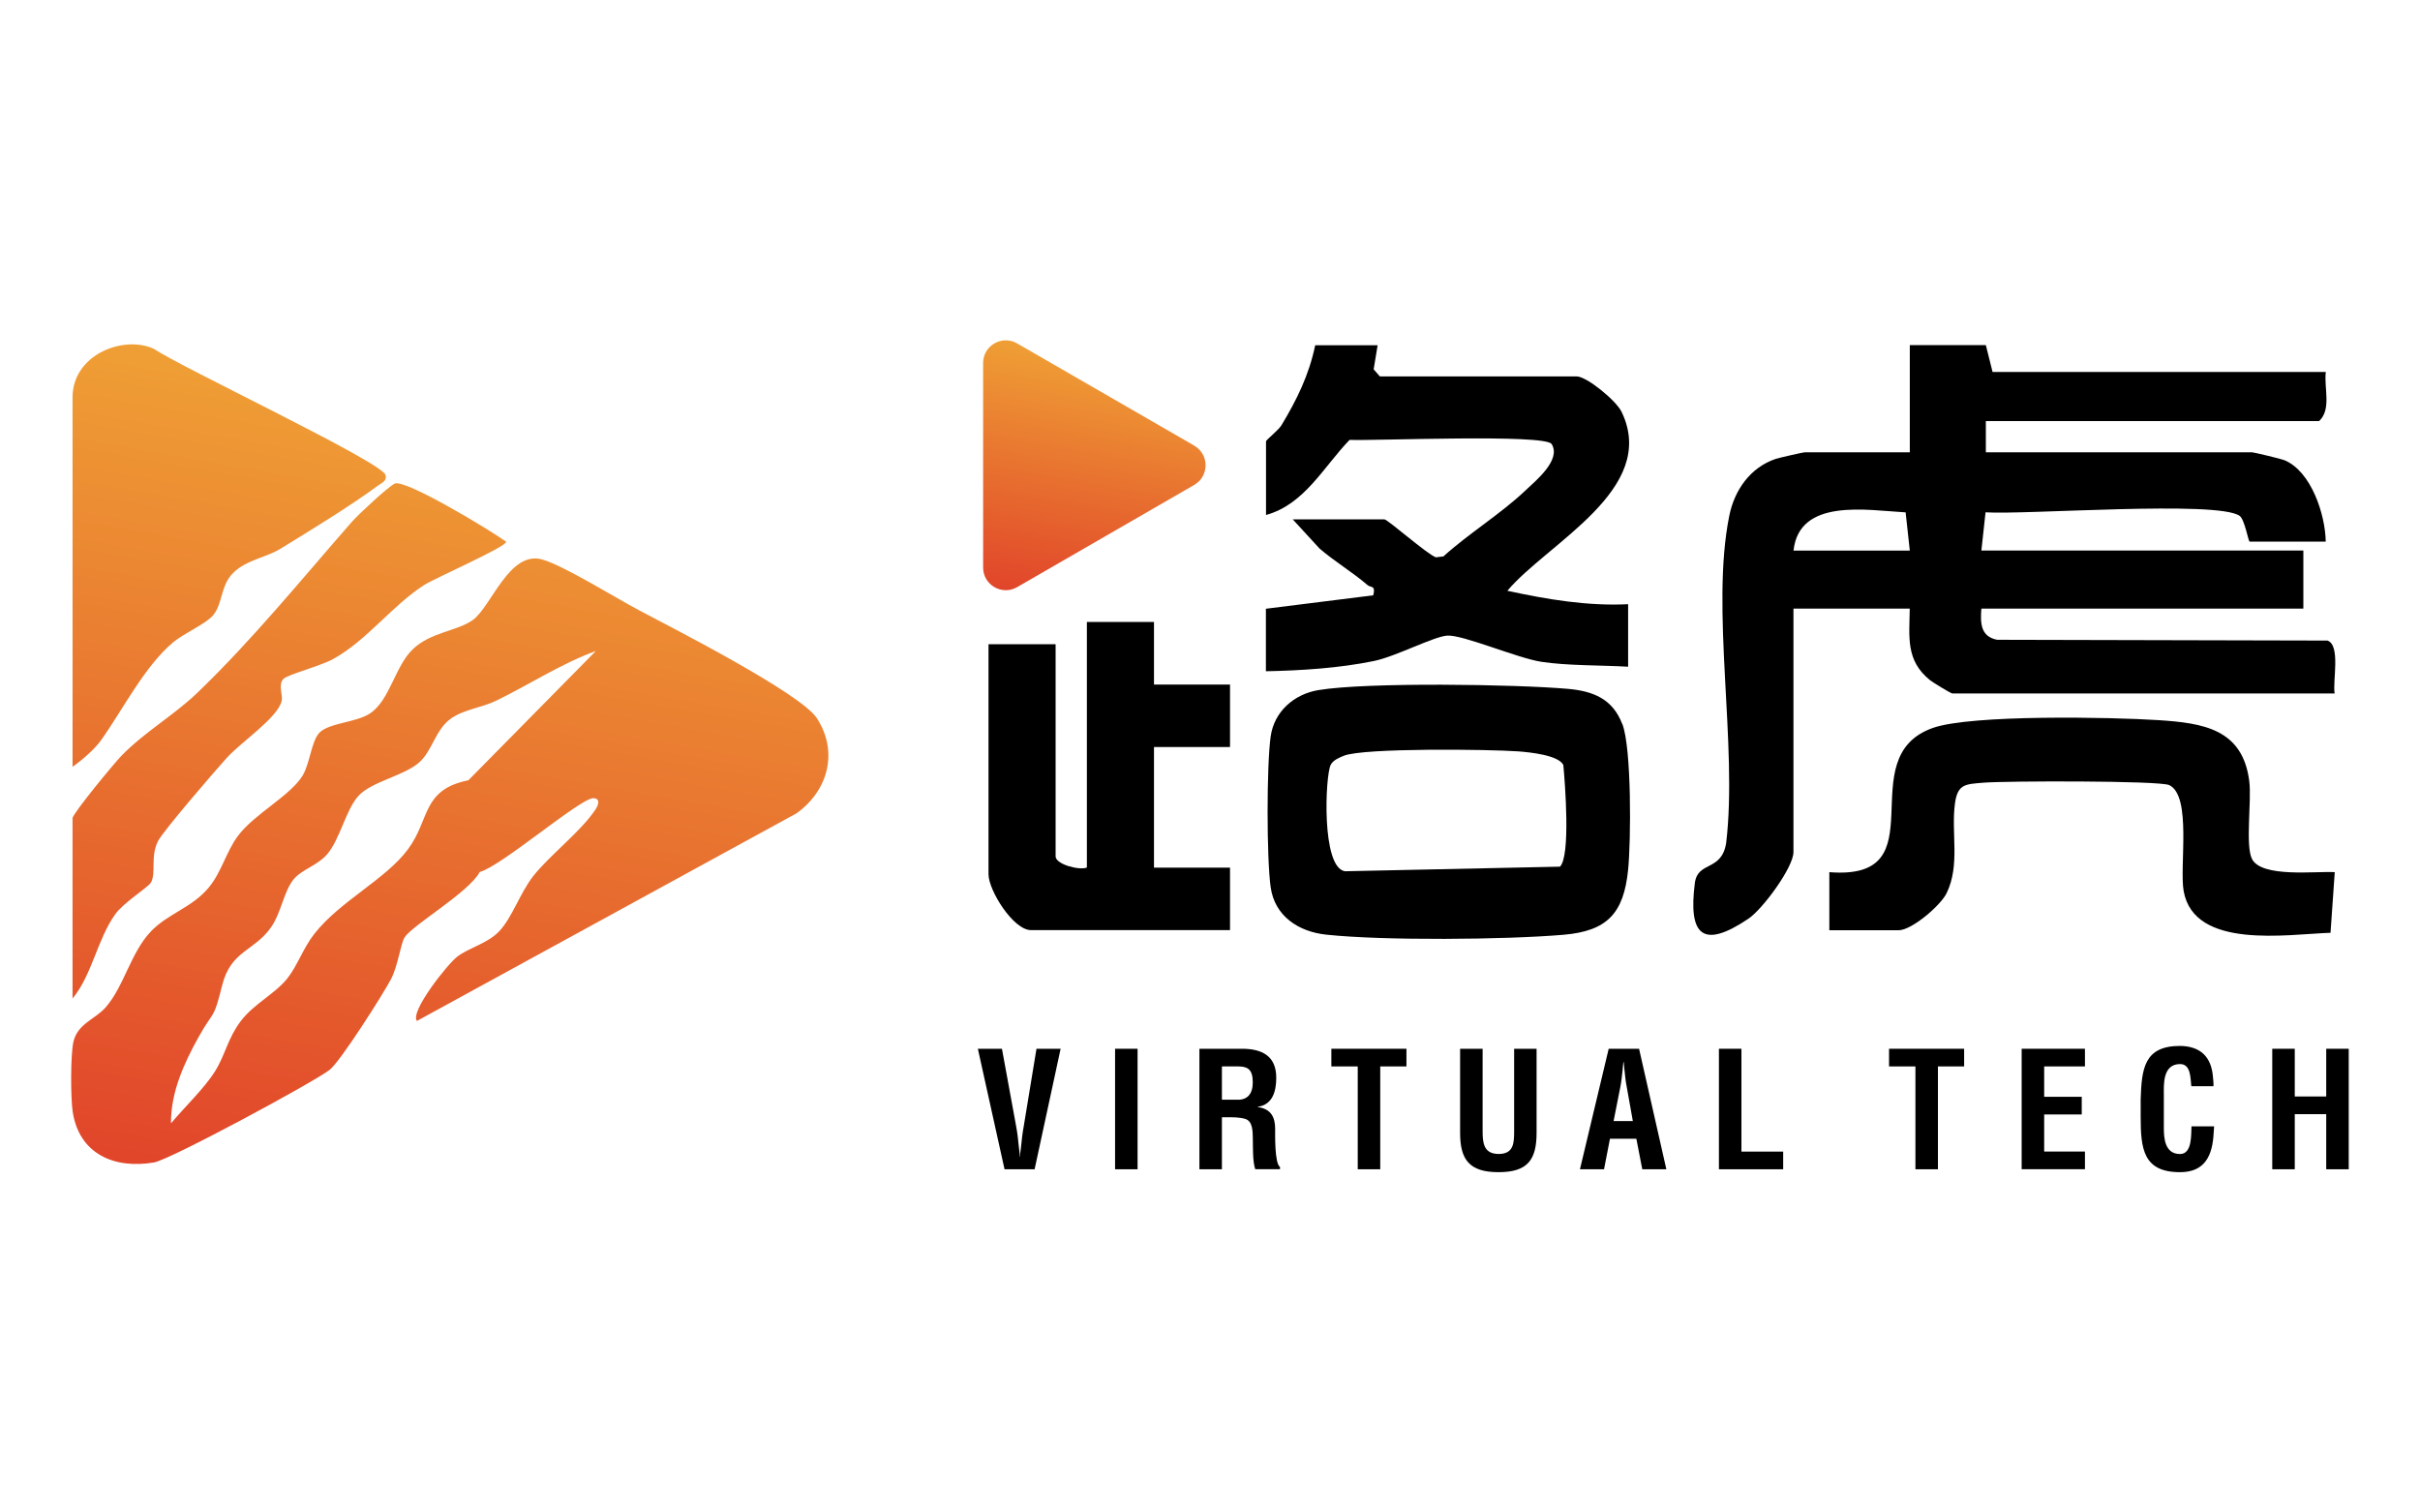
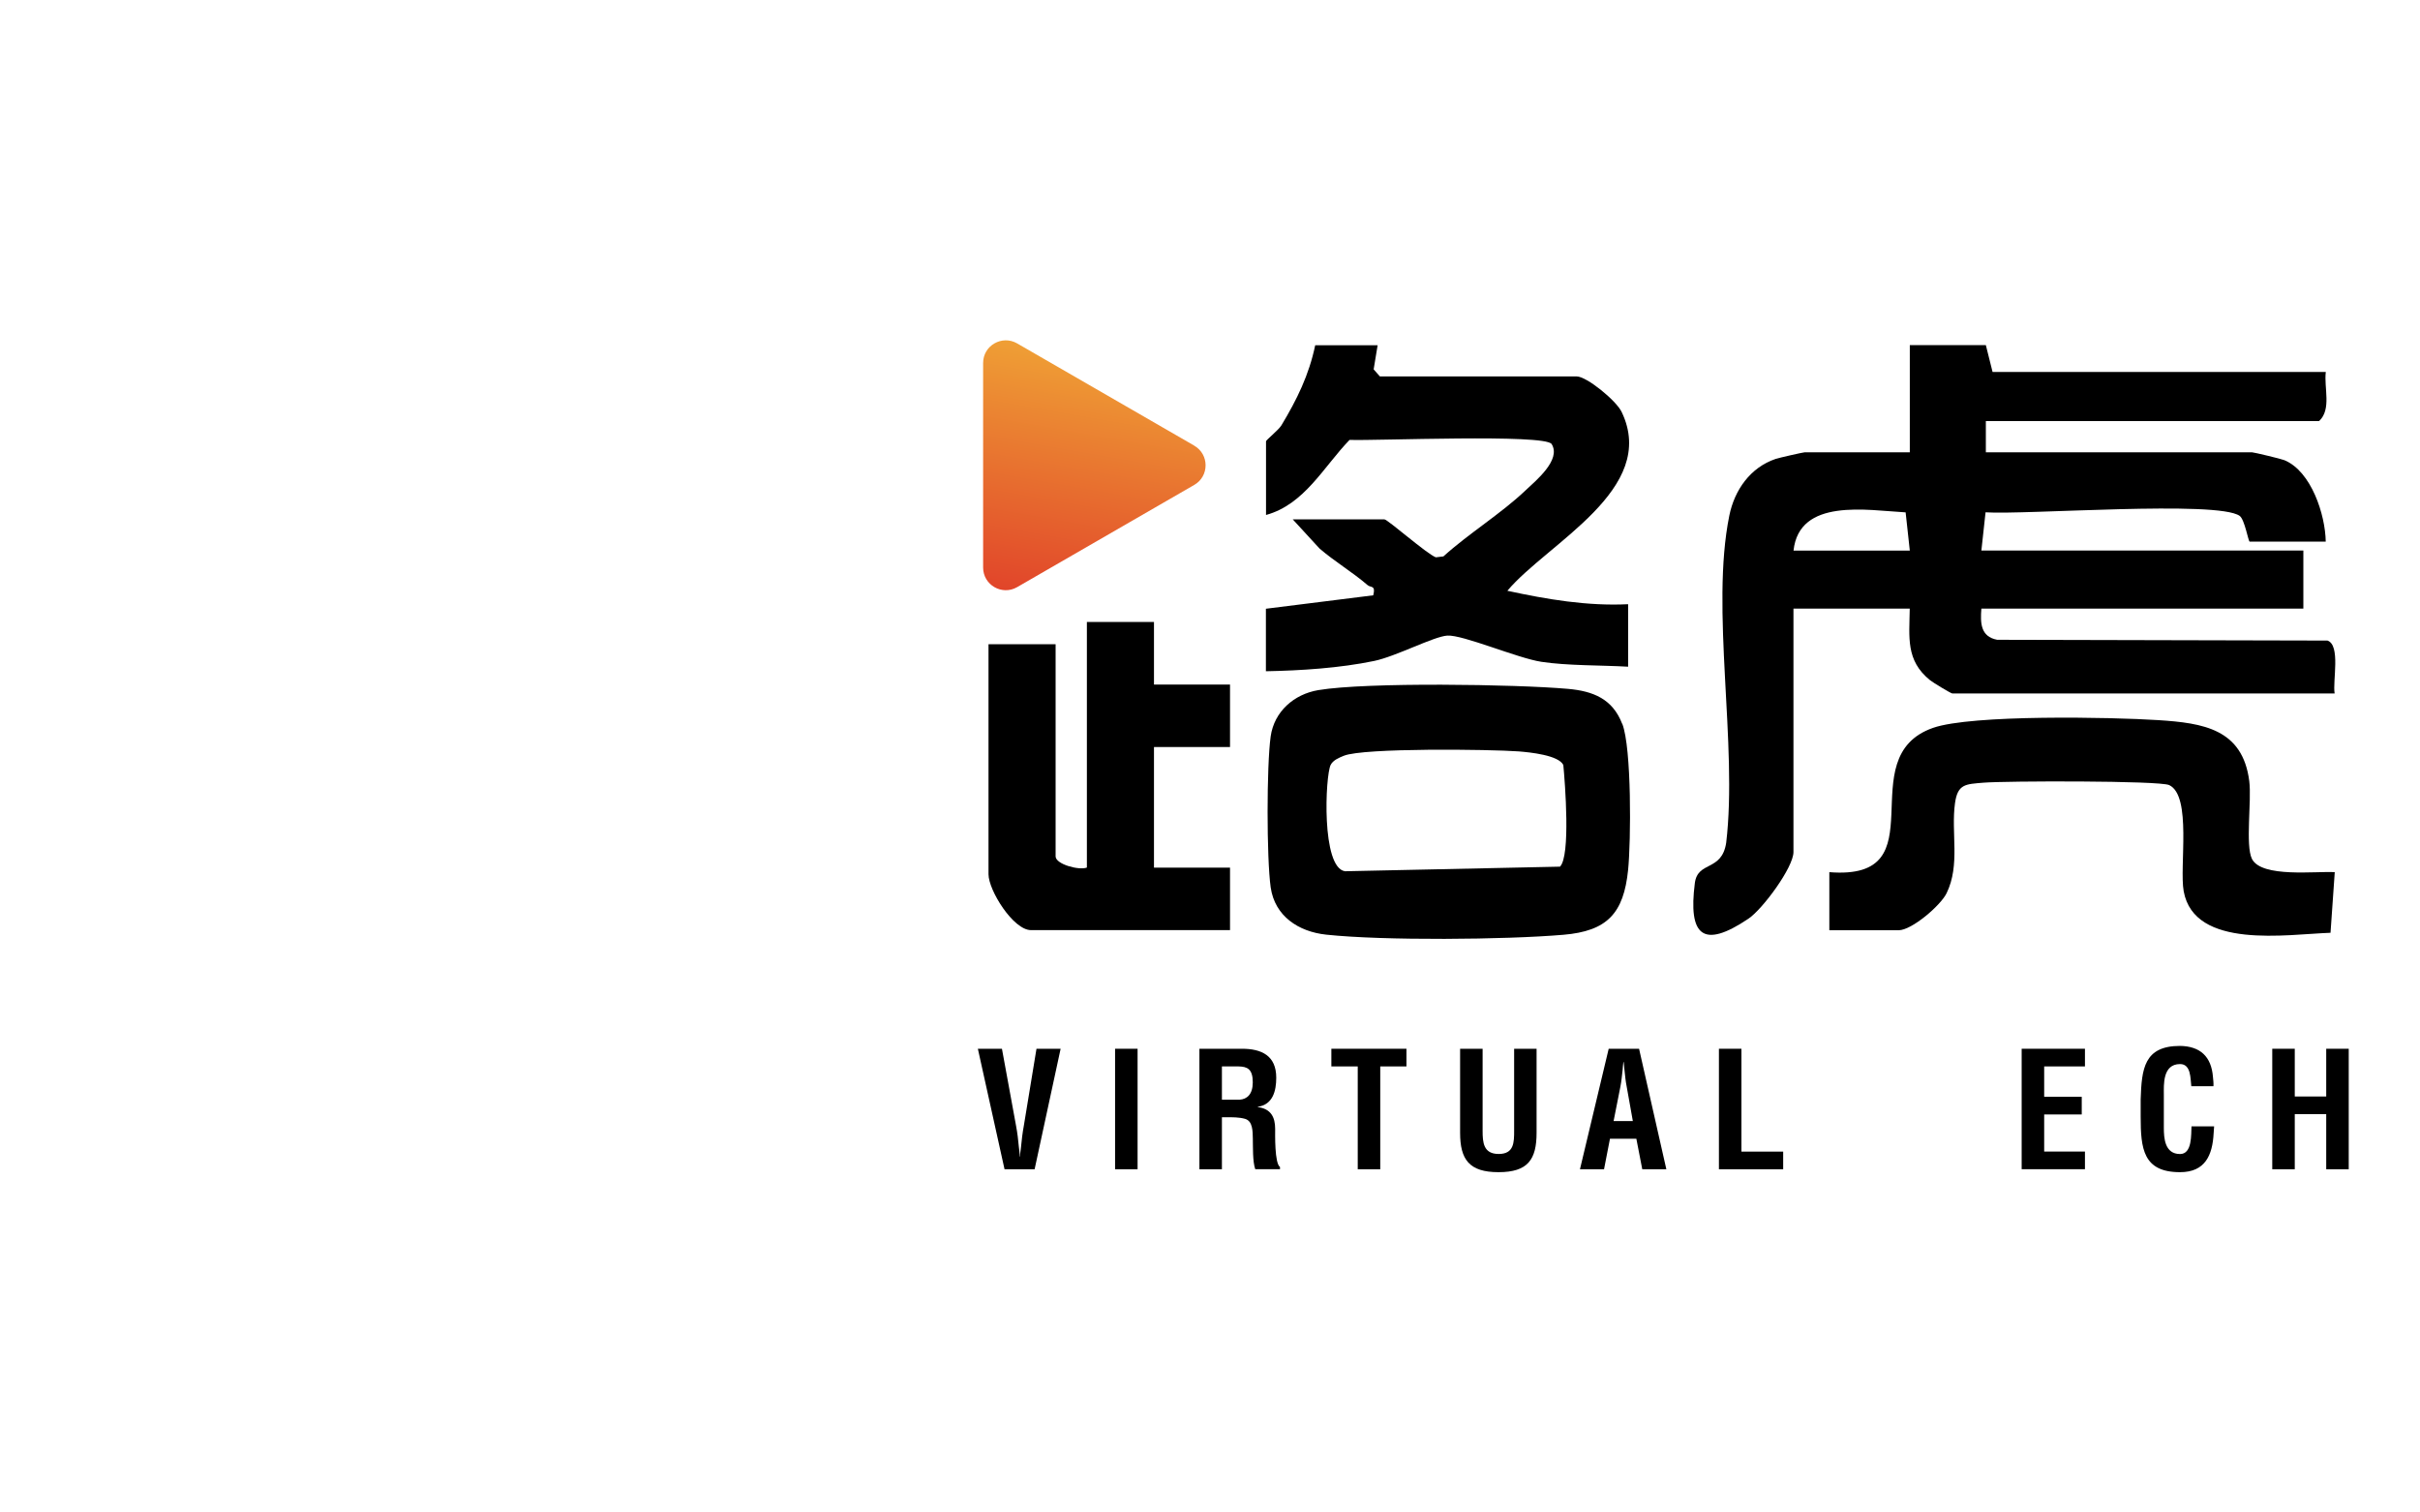
<svg xmlns="http://www.w3.org/2000/svg" id="uuid-8b900dbe-39e8-4504-a878-dd38cb02aa03" viewBox="0 0 400 250">
  <defs>
    <style>.uuid-528dd32c-78ae-4a54-9b3f-4aaa1dd41586{fill:url(#uuid-fe58f78b-5624-4db9-9b11-03b1be7830b1);}.uuid-a0f7c362-d623-480a-b677-6e2194720005{fill:url(#uuid-5d8f6966-ca20-46c9-b98e-ea8e693b26b5);}</style>
    <linearGradient id="uuid-5d8f6966-ca20-46c9-b98e-ea8e693b26b5" x1="56.27" y1="198.55" x2="79.48" y2="66.92" gradientUnits="userSpaceOnUse">
      <stop offset="0" stop-color="#e1452a" />
      <stop offset="1" stop-color="#ef9f35" />
    </linearGradient>
    <linearGradient id="uuid-fe58f78b-5624-4db9-9b11-03b1be7830b1" x1="175.46" y1="99.24" x2="182.54" y2="59.07" gradientUnits="userSpaceOnUse">
      <stop offset="0" stop-color="#e1452a" />
      <stop offset="1" stop-color="#ef9f35" />
    </linearGradient>
  </defs>
-   <path class="uuid-a0f7c362-d623-480a-b677-6e2194720005" d="M68.91,168.74c-1.18-1.52,5.08-9.42,6.69-10.63,2.04-1.53,4.94-2.13,6.9-4.17,2.13-2.22,3.47-6.37,5.63-9.12,2.76-3.51,7.88-7.35,10.33-11.07.64-.97.6-1.81-.37-1.82-2.17-.02-15.16,11.21-18.79,12.2-1.77,3.35-11.14,8.78-12.43,10.82-.65,1.02-1.1,4.76-2.27,6.95-1.4,2.62-8.38,13.61-10.13,14.95-2.79,2.13-26.38,14.84-29,15.29-6.54,1.12-12.36-1.36-13.45-8.34-.35-2.24-.37-9.46.11-11.58.68-3.02,3.6-3.73,5.34-5.72,3.01-3.44,4.12-8.98,7.42-12.49,2.82-3,6.87-3.97,9.64-7.34,2.1-2.56,2.84-5.86,4.79-8.49,2.69-3.63,8.65-6.63,10.69-9.97,1.23-2.02,1.46-5.78,2.82-7.13,1.61-1.6,6.02-1.65,8.3-3.14,3.32-2.18,4.13-7.78,7.09-10.62,2.99-2.87,7.3-2.96,9.93-4.84,3.03-2.16,6.02-11.52,11.45-10.01,3.53.98,12.11,6.33,16.01,8.39,5.7,3.02,26.71,13.72,29.4,17.84,3.63,5.57,1.86,12.01-3.36,15.74l-62.75,34.32ZM98.47,107.61c-5.79,2.12-10.96,5.54-16.5,8.23-2.29,1.11-5.31,1.43-7.42,2.92-2.61,1.86-3.06,5.31-5.27,7.27-2.48,2.2-7.8,3.13-10.01,5.5-2.07,2.23-3.04,7.08-5.14,9.61-1.55,1.86-4.18,2.56-5.5,4.09-1.71,1.97-2.12,5.58-3.8,8-2.77,4-6.66,3.86-8.1,9.6-1.51,6.03-1.25,3.82-3.92,8.61-2.42,4.35-4.59,9.13-4.55,14.24,2.17-2.61,5.53-5.8,7.27-8.59s2.09-5.42,4.25-8.29,5.65-4.5,7.7-7.06c1.66-2.08,2.61-4.99,4.45-7.35,4.3-5.49,11.77-8.99,15.5-14.01,3.7-4.98,2.25-9.83,9.99-11.41l21.06-21.36ZM16.75,122.29c3.55-4.99,7.13-12.15,11.89-16.14,1.74-1.46,5.42-3.03,6.6-4.47,1.61-1.97,1.18-4.88,3.32-7s5.47-2.54,7.82-3.99c4.94-3.03,11.57-7.08,16.13-10.45.62-.46,1.47-.7,1.22-1.72-.5-2.11-34.05-17.93-38.23-20.83-4.96-2.38-13.72.87-13.51,8.3v60.77c1.59-1.14,3.64-2.89,4.76-4.47ZM11.99,165.05c3.25-3.94,4.08-9.78,7.07-13.95,1.37-1.91,5.4-4.42,5.87-5.2.93-1.55-.13-4.31,1.2-6.9.86-1.67,9.47-11.66,11.35-13.73,2.36-2.6,8.4-6.63,9.07-9.38.25-1.03-.65-2.76.33-3.7.73-.7,6.21-2.15,8.2-3.26,5.64-3.14,9.72-8.84,15.06-12.25,1.79-1.14,13.54-6.28,13.53-7.13-2.44-1.8-16.77-10.46-18.44-9.61-1.15.58-5.98,5.07-7.05,6.29-8.24,9.4-16.47,19.55-25.57,28.29-3.82,3.67-8.72,6.48-12.51,10.37-1.22,1.25-7.9,9.35-8.11,10.33v29.83Z" />
  <path d="M384.69,105.88l-54.58-.13c-2.75-.52-2.8-2.78-2.61-5.15h53.22v-9.6h-53.22l.69-6.32c6.54.44,38.38-2.01,42,.59.84.6,1.43,4.26,1.66,4.26h12.57c-.07-4.47-2.39-11.63-6.84-13.47-.53-.22-5.06-1.3-5.35-1.3h-43.99v-5.16h55.08c2.1-1.95.78-5.49,1.11-8.12h-55.08l-1.11-4.43h-12.57v17.71h-17.37c-.25,0-4.31.92-4.82,1.1-4.18,1.42-6.78,5.13-7.64,9.35-3.15,15.47,1.41,37.89-.52,54.1-.74,4.8-4.7,2.95-5.18,6.65-1.11,8.68,1.3,10.98,8.86,5.89,2.33-1.56,7.44-8.47,7.44-11.02v-40.23h19.22c-.07,4.76-.68,8.55,3.33,11.81.5.41,3.48,2.21,3.7,2.21h63.2c-.36-2.01,1.04-8.02-1.21-8.75ZM296.45,91.01c.94-8.74,12.15-6.67,18.53-6.32l.69,6.32h-19.22Z" />
  <path d="M227.71,57.05l-.66,4,1.03,1.17h32.53c1.65,0,6.53,3.98,7.43,5.87,6.14,12.79-12.26,21.67-18.89,29.56,6.55,1.42,13.23,2.55,19.96,2.22v10.33c-4.44-.26-10.01-.15-14.34-.81-3.95-.6-12.99-4.5-15.55-4.33-2.24.14-8.51,3.45-12.09,4.19-5.69,1.18-12.1,1.59-17.89,1.7v-10.33l17.74-2.22c.45-1.72-.42-1.23-.94-1.69-2.48-2.14-5.45-3.9-7.94-6.05l-4.42-4.81h15.15c.53,0,7.01,5.72,8.5,6.27l1.25-.15c4.18-3.79,9.52-7.06,13.56-10.9,1.69-1.6,5.96-5.06,4.33-7.67-1.07-1.71-29.17-.52-33.4-.69-4.29,4.43-7.44,10.66-13.81,12.41v-12.18c0-.2,2.08-1.87,2.54-2.63,2.57-4.27,4.55-8.29,5.59-13.24h10.35Z" />
  <path d="M268.13,119.65c-1.58-4.12-4.78-5.42-8.98-5.79-8.62-.76-33.24-1.13-41.25.21-4.05.68-7.29,3.57-7.87,7.64-.68,4.81-.68,20.15,0,24.96.68,4.75,4.58,7.33,9.18,7.82,9.45,1.01,29.59.84,39.21.02,7.21-.61,9.96-3.52,10.69-10.74.48-4.79.59-20.1-.96-24.13ZM257.84,143.25l-35.52.76c-3.95-.57-3.27-15.78-2.38-17.57.39-.79,1.39-1.2,2.18-1.52,3.26-1.33,24.22-1.07,28.91-.72,1.89.15,6.56.62,7.37,2.24.29,3.05,1.22,15.03-.55,16.81Z" />
  <path d="M190.74,102.82v10.33h12.57v10.33h-12.57v19.93h12.57v10.33h-32.9c-2.93,0-7.02-6.58-7.02-9.23v-38.02h11.09v35.06c0,1.3,3.87,2.35,5.17,1.85v-40.6h11.09Z" />
  <path d="M302.37,153.76v-9.6c18.4,1.46,3.23-18.98,17.14-23.85,6.37-2.23,29.53-1.78,37.23-1.28,7.43.48,13.94,1.46,15.04,10.08.41,3.26-.67,10.6.44,12.85,1.58,3.18,10.67,2,13.69,2.2l-.7,10.02c-7.16.24-22.51,2.82-24.27-6.87-.74-4.08,1.38-15.75-2.39-17.54-1.61-.76-27.13-.7-30.71-.4-2.92.25-4.26.18-4.7,3.39-.68,4.88.9,10.18-1.39,14.88-1,2.05-5.77,6.12-7.92,6.12h-11.46Z" />
  <path d="M171.33,173.35h3.98l-4.3,19.92h-4.97l-4.41-19.92h3.98l2.34,12.77c.21,1.12.35,2.26.45,3.4.05.53.16,1.09.16,1.65h.05c0-.56.11-1.12.16-1.65.11-1.14.24-2.28.45-3.4l2.1-12.77Z" />
  <path d="M184.31,193.27v-19.92h3.72v19.92h-3.72Z" />
  <path d="M201.97,184.69v8.58h-3.72v-19.92h7.04c3.21,0,5.66,1.12,5.66,4.78,0,2.18-.56,4.46-3.05,4.81v.05c2.2.29,2.87,1.7,2.87,3.61,0,.82-.11,5.71.8,6.29v.37h-4.09c-.45-1.27-.37-3.72-.4-5.05-.03-1.22,0-2.89-1.27-3.27-1.01-.29-2.1-.27-3.16-.27h-.66ZM201.97,181.77h2.92c1.22-.08,2.18-.88,2.18-2.87,0-2.23-.93-2.6-2.34-2.63h-2.76v5.5Z" />
  <path d="M220.07,173.35h12.4v2.92h-4.33v17h-3.72v-17h-4.36v-2.92Z" />
  <path d="M250.26,173.35h3.72v13.89c0,4.41-1.43,6.51-6.29,6.51s-6.35-2.1-6.35-6.51v-13.89h3.72v13.57c0,1.91.13,3.82,2.66,3.82s2.55-1.91,2.55-3.82v-13.57Z" />
  <path d="M261.15,193.27l4.75-19.92h5.02l4.51,19.92h-3.98l-.98-5.05h-4.36l-.98,5.05h-3.98ZM266.7,185.3h3.19l-1.01-5.66c-.19-.93-.27-1.83-.37-2.76-.03-.45-.08-.9-.13-1.33h-.05c-.05.42-.11.88-.13,1.33-.11.93-.19,1.83-.37,2.76l-1.12,5.66Z" />
  <path d="M284.12,193.27v-19.92h3.72v17h6.9v2.92h-10.62Z" />
-   <path d="M312.25,173.35h12.4v2.92h-4.33v17h-3.72v-17h-4.36v-2.92Z" />
  <path d="M334.16,193.27v-19.92h10.46v2.92h-6.74v5.02h6.21v2.92h-6.21v6.13h6.74v2.92h-10.46Z" />
  <path d="M365.97,186.18c-.03.37-.05.77-.08,1.14-.19,3.64-1.41,6.43-5.55,6.43-6.11,0-6.51-3.88-6.51-9.19v-2.84c.16-5.07.56-8.84,6.51-8.84,3.32.05,5.18,1.75,5.44,5.15.05.5.11,1.01.08,1.51h-3.66c-.16-1.27-.03-3.66-1.86-3.66-2.92,0-2.68,3.48-2.68,5.02v5.52c0,1.65.13,4.33,2.68,4.33,2.04,0,1.81-3.29,1.89-4.57h3.74Z" />
  <path d="M375.58,193.27v-19.92h3.72v7.89h5.2v-7.89h3.72v19.92h-3.72v-9.11h-5.2v9.11h-3.72Z" />
  <path class="uuid-528dd32c-78ae-4a54-9b3f-4aaa1dd41586" d="M197.4,73.66l-14.64-8.45-14.64-8.45c-1.25-.72-2.65-.63-3.75,0s-1.87,1.8-1.87,3.24v33.81c0,1.44.78,2.61,1.87,3.24s2.5.72,3.75,0l14.64-8.45,14.64-8.45c1.25-.72,1.87-1.98,1.87-3.24s-.62-2.52-1.87-3.24Z" />
</svg>